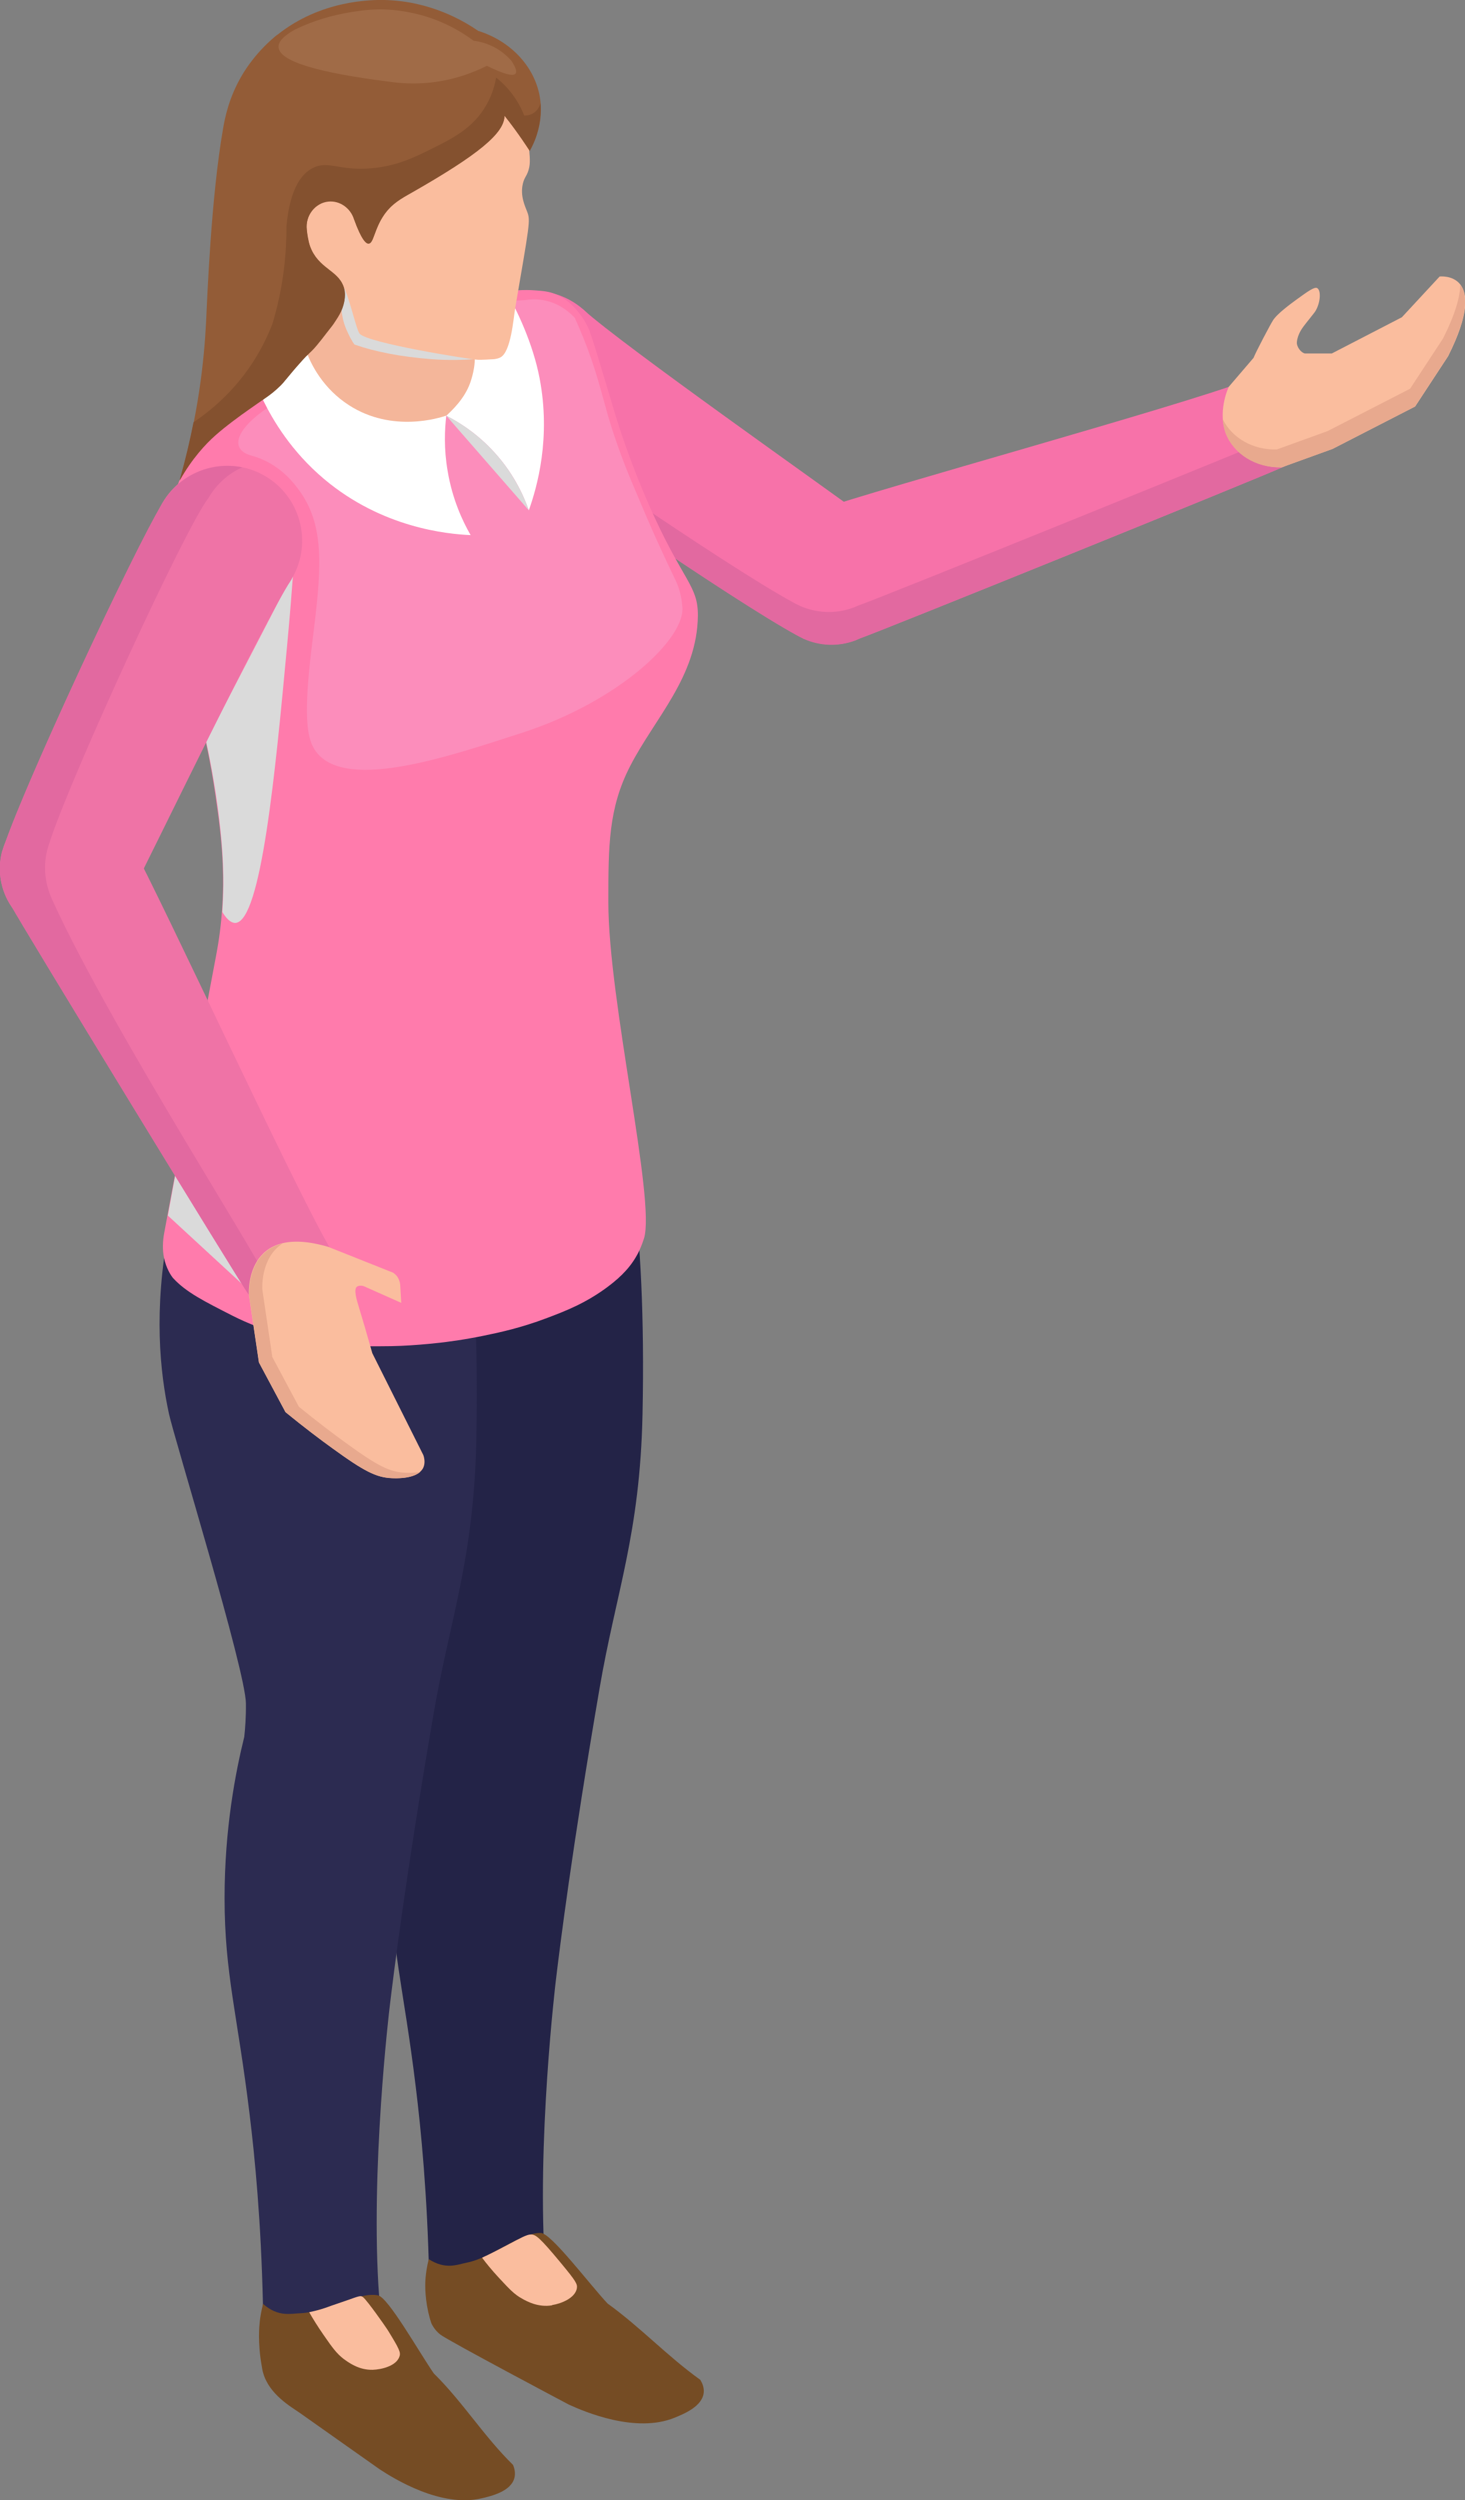
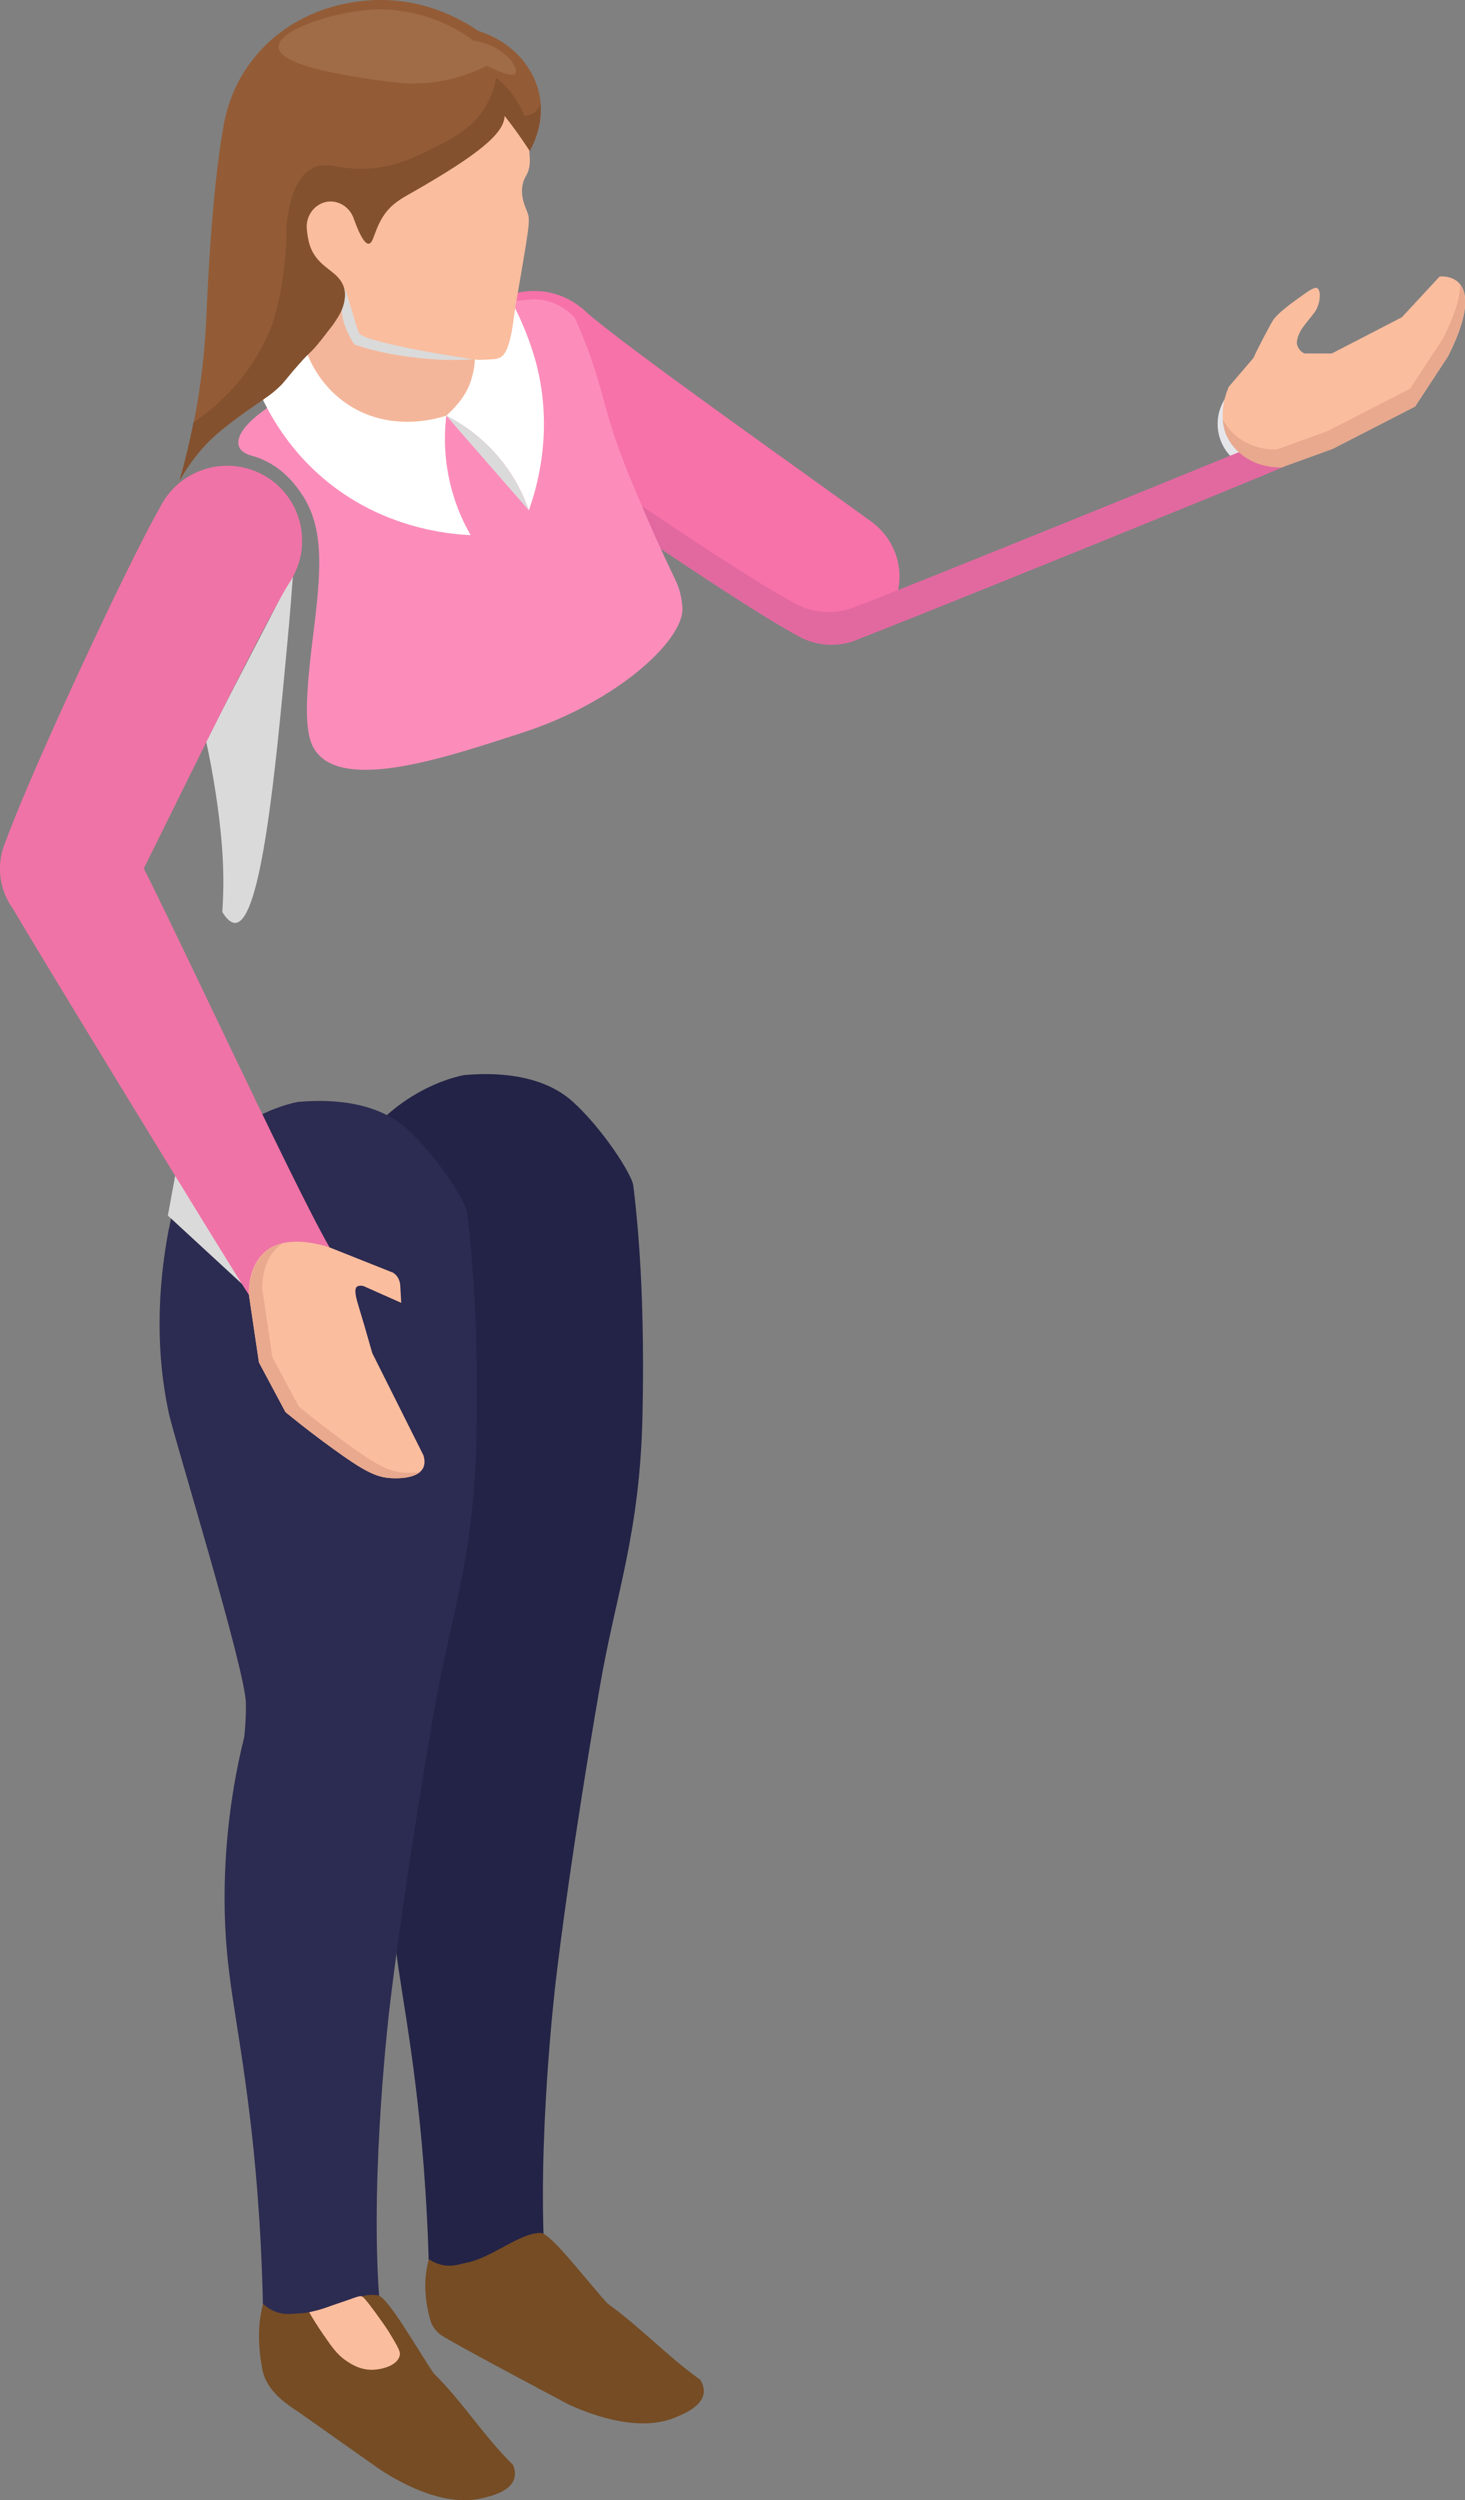
<svg xmlns="http://www.w3.org/2000/svg" viewBox="0 0 98.18 167.54">
  <rect x="0" y="0" width="98.18" height="167.54" fill="#808080" stroke="none" />
  <defs>
    <style>.cls-1{fill:#f772a9;}.cls-1,.cls-2,.cls-3,.cls-4,.cls-5,.cls-6,.cls-7,.cls-8,.cls-9,.cls-10,.cls-11,.cls-12,.cls-13,.cls-14,.cls-15,.cls-16,.cls-17,.cls-18{stroke-width:0px;}.cls-2{fill:#dadada;mix-blend-mode:multiply;}.cls-3{fill:#ef73a6;}.cls-4{fill:#e269a0;}.cls-5{fill:#a06b47;}.cls-6{fill:#f4b69a;}.cls-19{isolation:isolate;}.cls-7{fill:#84512f;}.cls-8{fill:#e8a98e;}.cls-9{fill:#754c24;}.cls-10{fill:#fc8dbb;}.cls-11{fill:#ff7bac;}.cls-12{fill:#fff;}.cls-13{fill:#935c37;}.cls-14{fill:#e5e5ea;}.cls-15{fill:#232347;}.cls-16{fill:#fabd9e;}.cls-17{fill:#2c2b51;}.cls-18{fill:#f2f2f2;}</style>
  </defs>
  <g class="cls-19">
    <g id="_レイヤー_2">
      <g id="_コンテンツ">
        <path class="cls-15" d="m22.47,80.54c.06-.39.17-.94.41-1.58,0,0,.3-.82.81-1.61,2.99-4.64,7.45-5.31,7.45-5.31.7-.04,4.74-.49,7.26,1.8,2.04,1.86,3.93,4.85,4.04,5.59.46,3.7.76,8.7.62,15.35-.17,8.02-1.77,11.9-2.87,18.31-1.86,10.84-2.67,17.37-2.94,19.64,0,0-1.32,10.98-.7,19.39,0,0,.03.19.03.46,0,0,0,0,0,0,0,2.16-1.75,3.91-3.91,3.91s-3.91-1.75-3.91-3.91c-.12-5.46-.54-9.84-.9-12.75-.8-6.61-1.67-9.36-1.67-14.43,0-4.68.74-8.46,1.32-10.81.06-.54.12-1.31.11-2.24-.02-2.22-.42-3.98-.86-5.59-.77-2.84-1.37-4.15-2.21-6.58-.97-2.81-1.74-5.58-2.1-7.24-.59-2.73-1.05-6.9,0-12.41Z" />
        <path class="cls-9" d="m28.73,151.39c1.13.74,1.95.36,2.54.24,1.69-.32,3.6-2.03,4.98-1.99.69.02,3.25,3.43,4.47,4.73,2.22,1.6,3.98,3.51,6.21,5.11.13.21.27.52.23.87-.1.92-1.34,1.42-1.95,1.67-2.59,1.06-6-.38-7.09-.88,0,0-8.03-4.25-8.61-4.69-.43-.33-.61-.78-.61-.78-.06-.17-.13-.42-.2-.73-.26-1.16-.2-2.07-.18-2.29.03-.32.08-.75.22-1.26Z" />
        <path class="cls-17" d="m11.33,82.34c.06-.39.17-.94.41-1.58,0,0,.3-.82.81-1.61,2.99-4.64,7.45-5.31,7.45-5.31.7-.04,4.74-.49,7.26,1.8,2.04,1.86,3.93,4.85,4.04,5.59.46,3.7.76,8.7.62,15.35-.18,8.02-1.77,11.9-2.87,18.31-1.86,10.84-2.67,17.37-2.94,19.64,0,0-1.32,10.98-.7,19.39,0,0,.03.19.03.46,0,0,0,0,0,0,0,2.16-1.75,3.91-3.91,3.91-2.16,0-3.91-1.75-3.91-3.91-.12-5.46-.54-9.84-.9-12.75-.8-6.61-1.67-9.36-1.67-14.43,0-4.68.74-8.46,1.32-10.81.06-.54.12-1.31.11-2.24-.02-2.22-4.8-17.75-5.16-19.42-.59-2.73-1.05-6.9,0-12.41Z" />
        <path class="cls-9" d="m17.63,154.39c1,.9,1.87.65,2.48.63,1.72-.06,3.87-1.46,5.22-1.2.68.13,2.73,3.76,3.74,5.23,1.95,1.92,3.35,4.21,5.31,6.13.1.23.18.56.09.89-.24.89-1.54,1.2-2.18,1.35-2.72.65-5.87-1.3-6.87-1.96-1.77-1.25-3.54-2.5-5.31-3.75-.6-.42-2.08-1.25-2.48-2.71-.04-.13-.06-.26-.1-.51-.27-1.53-.15-2.65-.12-2.93.03-.29.1-.69.22-1.17Z" />
-         <path class="cls-16" d="m36.99,154.49c-.92.15-1.67-.26-2.02-.46-.51-.28-.85-.65-1.53-1.38-.5-.54-.88-1.01-1.13-1.35.02-.01.06-.03.1-.05.05-.03.12-.06.19-.09.68-.33,1.12-.57,1.39-.71.89-.47,1.32-.71,1.58-.71.33,0,.58.17,2.06,1.96.95,1.15,1.08,1.36,1.03,1.65-.12.67-1.08,1.03-1.65,1.12Z" />
        <path class="cls-16" d="m24.97,158.81c-.93.02-1.61-.49-1.94-.73-.46-.35-.76-.76-1.32-1.57-.42-.6-.78-1.19-.99-1.56.19-.04.46-.1.8-.2.4-.12.42-.15,1.02-.35,1.12-.37,1.5-.56,1.67-.52.06.02.11.05.13.07.31.27,1.46,1.91,1.64,2.19.78,1.27.89,1.5.79,1.78-.21.64-1.21.87-1.79.89Z" />
        <path class="cls-1" d="m32.8,28.57c2.23,1.65,5.38,1.17,7.03-1.06,1.65-2.23,1.17-5.38-1.06-7.03-2.23-1.65-5.38-1.17-7.03,1.06-1.65,2.23-1.17,5.38,1.06,7.03Z" />
        <path class="cls-1" d="m39.07,20.73c2.81,2.52,16.01,11.78,19.44,14.32.07.17.91,3.9-.46,5.87-1.3,1.87-3.98,1.87-4.19,1.88-3.63-1.81-18.39-11.92-21.24-14.36-1.39-1.77-1.6-4.14-.55-5.9,1.31-2.2,4.38-3.11,7-1.81Z" />
        <path class="cls-14" d="m85.86,31.34c1.62-.62,2.43-2.43,1.81-4.05-.62-1.62-2.43-2.43-4.05-1.81-1.62.62-2.43,2.43-1.81,4.05.62,1.62,2.43,2.43,4.05,1.8Z" />
-         <path class="cls-1" d="m54.72,34.21c4.6-1.58,24.06-6.91,28.9-8.73.62,2,1.66,3.84,2.27,5.85-1.05.51-27.14,11.08-28.27,11.45-.99-2.29-1.92-6.27-2.91-8.56Z" />
        <path class="cls-1" d="m57.36,42.89c2.34-.9,3.52-3.53,2.62-5.87-.9-2.34-3.53-3.52-5.87-2.62-2.34.9-3.52,3.53-2.62,5.87.9,2.34,3.53,3.52,5.87,2.62Z" />
        <path class="cls-4" d="m31.31,25.53s0,.01.01.02c2.88,2.46,17.35,12.39,21.8,14.8.13.08.27.15.41.21.02,0,.04.02.05.03h0c1.12.5,2.43.58,3.66.11.09-.04.18-.08.28-.12h0c1.18-.38,28.52-11.46,29.62-11.99,0,0,0,0,0,0,.25-.1.48-.23.7-.38.09,1.33-.66,2.62-1.96,3.13,0,0,0,0,0,0-1.05.51-27.14,11.08-28.27,11.45h0c-.09.04-.17.08-.26.12-1.18.45-2.43.38-3.5-.1h0s-.03-.02-.05-.03c-.13-.06-.26-.13-.39-.2-4.24-2.3-18.06-11.77-20.8-14.13,0,0,0-.01-.01-.02-1.08-.88-1.7-2.12-1.83-3.41.17.19.35.36.55.53Z" />
        <path class="cls-16" d="m82.34,25.93l1.67-1.95c.13-.35,1.17-2.33,1.32-2.54.09-.13.34-.48,1.51-1.33.84-.61,1.26-.91,1.44-.8.29.18.19,1.11-.18,1.62-.04.06-.09.11-.37.47-.17.21-.3.38-.39.5-.26.35-.36.66-.4.84-.04.2-.03.29-.02.32.06.34.38.63.56.63.59,0,1.18,0,1.77,0l4.7-2.43,2.53-2.73s3.46-.41.57,5.34l-2.21,3.37-5.53,2.84-3.4,1.23c-1.71.05-3.22-.89-3.76-2.3-.52-1.36.08-2.84.2-3.09Z" />
        <path class="cls-8" d="m81.94,28.08c.02.31.08.63.19.94.54,1.41,2.04,2.35,3.76,2.3l3.4-1.23,5.53-2.84,2.21-3.37c1.42-2.82,1.31-4.16.83-4.79-.01.79-.32,1.94-1.15,3.59l-2.21,3.37-5.53,2.84-3.4,1.23c-1.6.05-3.02-.78-3.63-2.04Z" />
-         <path class="cls-18" d="m16.72,86.47c.88,1.49,2.8,2,4.29,1.12,1.49-.88,2-2.8,1.12-4.29-.88-1.49-2.8-2-4.29-1.12-1.49.88-2,2.8-1.12,4.29Z" />
-         <path class="cls-11" d="m39.54,22.24s-.04-.09-.04-.09c-.09-.22-.29-.66-.66-1.13-.25-.32-.72-.91-1.55-1.28-.48-.21-.88-.24-1.42-.28-.77-.06-1.59-.02-2.97.25-1.25.24-2.17.53-2.42.6-1.55.47-3.94,1.25-5.08,1.72-1.93.79-9.28,4.35-12.58,8.81-.56.76-.9,1.48-1.08,2.2-1.67,6.82,1.42,11.38,2.7,20.26.39,2.7.9,6.26.04,10.75-.91,4.78-2.73,14.59-3.48,18.6-.09.47-.12,1.12-.01,1.63.14.7.47,1.21.61,1.37.88.96,2.12,1.57,3.98,2.52,4.25,2.15,8.46,2.07,10.63,2.04,1.76-.03,3.62-.27,3.62-.27,1.12-.14,2.01-.31,2.54-.42,1.08-.22,2.54-.53,4.3-1.2,1.22-.46,2.59-.99,4.05-2.08.98-.73,1.63-1.44,2.08-2.34,0,0,.21-.43.36-.91.78-2.58-2.39-15.93-2.39-22.51,0-3.78,0-6.3,1.46-9.14,1.64-3.2,4.49-5.99,4.54-10.07.02-2.08-1.02-2.29-3.31-7.5-1.24-2.84-2.03-5.27-2.5-6.91-.89-2.94-1.21-4.05-1.44-4.63Z" />
        <path class="cls-10" d="m38.55,21.37c.13.28.32.72.54,1.26.87,2.16,1.2,3.64,1.64,5.17.31,1.06.81,2.6,1.59,4.46.67,1.58,1.23,2.92,1.72,3.99.49,1.08.92,1.99,1.24,2.65.38.79.42,1.52.44,1.69.32,2.14-4.27,6.44-10.77,8.53-4.87,1.57-12.22,4.12-13.95.97-.54-.99-.59-2.89-.06-7.13.56-4.51.9-7.54-.8-9.97-.36-.52-1.38-1.94-3.27-2.45-1.51-.41-1.02-1.7.72-2.97,3.76-2.74,5.93-4.31,8.78-5.52,1.89-.8,4.84-1.76,8.83-1.94.31-.05.71-.08,1.18,0,1.18.2,1.92.94,2.18,1.24Z" />
        <path class="cls-2" d="m19.65,38.36c-.09,1.18-.22,2.92-.42,5.02-.77,8.27-1.72,18.39-3.46,18.47-.2,0-.49-.11-.87-.73.03-.46.06-1.1.07-1.86,0-.52,0-1.71-.18-3.49-.24-2.39-.65-4.58-.97-6.07,2.18-4.31,3.66-7.04,5.84-11.35Z" />
        <polygon class="cls-2" points="16.77 86.55 11.25 81.46 11.79 78.52 16.77 86.55" />
        <path class="cls-3" d="m10.75,33.95c-1.26,2.47-.28,5.5,2.19,6.76,2.47,1.26,5.5.28,6.76-2.19,1.26-2.47.28-5.5-2.19-6.76-2.47-1.26-5.5-.28-6.76,2.19Z" />
        <path class="cls-3" d="m19.51,38.86c-2.03,3.18-9.01,17.71-10.96,21.51-.15.09-3.7,1.53-5.86.51-2.06-.97-2.49-3.62-2.53-3.83,1.2-3.87,8.76-20.09,10.71-23.29,1.52-1.66,3.82-2.25,5.73-1.51,2.38.93,3.78,3.81,2.92,6.61Z" />
        <path class="cls-3" d="m8.76,56.49c2.31,4.28,10.74,22.61,13.32,27.09-1.88.93-3.52,2.26-5.4,3.19-.68-.95-15.35-24.97-15.9-26.03,2.1-1.35,5.88-2.92,7.97-4.26Z" />
        <path class="cls-3" d="m2.25,54.3c2.17-1.27,4.95-.54,6.22,1.63,1.27,2.17.54,4.95-1.63,6.22-2.17,1.27-4.95.54-6.22-1.63-1.27-2.17-.54-4.95,1.63-6.22Z" />
-         <path class="cls-4" d="m.15,57.05h0s.01-.03.02-.05c.04-.14.09-.28.14-.42,1.58-4.56,8.68-19.73,10.55-22.82,0,0,0,0,.01-.01,1.09-1.91,3.28-2.85,5.36-2.43-.93.42-1.73,1.13-2.27,2.07,0,0,0,0-.01.01-1.59,2.08-9.03,18.29-10.55,22.82-.07.21-.14.42-.14.42,0,.01-.01.03-.02.05h0c-.12.4-.24.95-.22,1.61.03.98.35,1.71.49,2.02,4.05,8.9,14.85,25.5,14.48,25.72-.43.26-.87.51-1.32.73-.68-.95-15.35-24.97-15.9-26.03h0c-.05-.08-.11-.16-.16-.24-.64-1.09-.77-2.34-.47-3.47Z" />
        <path class="cls-16" d="m22.08,83.59l4.27,1.7c.08.06.19.14.28.27.1.15.17.34.19.53l.07,1.22-2.47-1.1c-.15-.07-.37-.07-.49.01-.25.17-.03.88.13,1.41.21.68.51,1.7.89,3.05,1.14,2.28,2.28,4.55,3.42,6.83.08.23.13.55,0,.84-.37.79-1.89.72-2.15.7-1.01-.05-1.82-.45-3.92-1.98-.83-.6-1.92-1.42-3.17-2.44-.59-1.11-1.19-2.22-1.78-3.33l-.67-4.52s-.36-4.94,5.39-3.2Z" />
        <path class="cls-8" d="m16.69,86.79l.67,4.52c.59,1.11,1.19,2.22,1.78,3.33,1.25,1.02,2.33,1.84,3.17,2.44,2.1,1.52,2.91,1.93,3.92,1.98.22.01,1.37.07,1.93-.42-.46.08-.91.06-1.04.05-1.01-.05-1.82-.45-3.92-1.98-.83-.6-1.92-1.42-3.17-2.44-.59-1.11-1.19-2.22-1.78-3.33l-.67-4.52s-.15-2.12,1.36-3.09c-2.44.59-2.24,3.46-2.24,3.46Z" />
        <path class="cls-6" d="m30.63,15.14c-.53,1.58-.46,2.83-.37,3.53.17,1.25.66,2.35.66,2.35.37.83.65,1.08.84,1.87.07.28.23.98.11,1.82-.22,1.53-1.24,2.51-1.54,2.79-2.21,2.09-5.4,1.43-5.99,1.31-.61-.13-2.18-.48-3.08-1.77-.06-.08-.39-.58-.6-1.13-.18-.47-.25-.98-.23-1.26.08-1.07.45-1.97.19-3.65-.17-1.13-.23-2.01-3.13-5.16.35,0,12.33-.7,13.14-.71Z" />
        <path class="cls-12" d="m29.91,27.86c.8.41,1.91,1.09,2.98,2.2,1.5,1.54,2.21,3.17,2.55,4.14.56-1.57,1.49-4.85.72-8.86-.44-2.31-1.53-4.6-2.24-5.8l-3.46.09c.11.48.51,1.11.82,1.97.3.83.36,1.01.45,1.47.25,1.17-.07,2.14-.21,2.56-.38,1.09-1.22,1.86-1.61,2.23Z" />
        <path class="cls-12" d="m17.63,26.81c.11-.25,1.82-2.87,1.97-3.21l3.02-2.38c-.06.11-.13.21-.2.32-.53.84-1.21,1.62-1.82,2.2.27.68,1.03,2.28,2.78,3.41,2.91,1.88,6.09.85,6.53.7-.11.93-.17,2.22.09,3.72.32,1.91,1.01,3.37,1.54,4.29-1.57-.07-5.92-.48-9.81-3.75-2.21-1.86-3.44-3.95-4.1-5.3Z" />
        <path class="cls-2" d="m31.82,24.07c-.86.06-1.84.08-2.9,0-2.08-.16-3.83-.51-5.16-.98-.17-.21-.39-.64-.56-1.04-.21-.5-.28-.94-.31-1.25.05-.5.11-1,.16-1.5l8.78,4.78Z" />
        <path class="cls-16" d="m17.46,3.84s.02-.03.04-.04c1.25-1.48,2.94-2.61,4.94-3.15l.1-.03c.24-.06.47-.12.71-.17,3.24-.68,5.86.45,6.64.8.96.43,3.29,1.48,4.56,3.93.21.42.52,1.1.83,3.23.05.32.09.65.13,1.02.08.9.14,1.36.06,1.77-.12.59-.31.61-.43,1.11-.19.81.14,1.49.29,1.88.23.59.16.83-.81,6.5-.11.67-.28,2.93-1,3.27-.24.11-.47.12-.6.12,0,0-.59.04-.89.03-.55-.03-7.38-1.11-7.93-1.75-.22-.26-.69-2.46-1.11-3.24-.7-.03-1.99-.19-3.38-.94-.42-.23-1.53-.88-2.48-2.11-.29-.37-.48-.7-.59-.88-.44-.74-.79-1.55-1.02-2.43-.88-3.23-.05-6.52,1.94-8.9Z" />
        <path class="cls-13" d="m18.58,2.34C21.5,0,24.89-.02,25.79,0c3.11.08,5.34,1.44,6.26,2.07,2.15.67,3.75,2.35,4.12,4.38.32,1.75-.39,3.16-.67,3.64,0,0-.76-1.21-1.69-2.36h0c0,1.16-1.72,2.59-6.21,5.15-.73.42-1.34.75-1.85,1.48-.67.96-.7,1.9-1.03,1.94-.19.02-.5-.27-.99-1.62-.25-.78-.99-1.28-1.73-1.2-.86.09-1.56.94-1.44,1.91.01.32.07.82.32,1.35.63,1.38,1.85,1.54,2.17,2.53.15.46.13,1.19-.7,2.34-.49.68-.6.81-2.2,2.63-1.28,1.47-1.06,1.3-1.49,1.71-.61.57-.91.7-1.97,1.46-.59.42-1.55,1.11-2.27,1.75-.65.58-1.54,1.52-2.36,2.98,1.25-4.39,1.62-8.01,1.75-10.55.08-1.67.33-8.33,1.14-12.98.12-.67.37-2.05,1.27-3.57.24-.41,1-1.62,2.38-2.73Z" />
        <path class="cls-7" d="m12.06,32.17c.83-1.46,1.71-2.4,2.36-2.98.72-.64,1.67-1.33,2.27-1.75,1.06-.76,1.36-.89,1.97-1.46.29-.27.29-.29.65-.72.19-.23.4-.49.84-.98.6-.68.6-.57,1.06-1.11.23-.27.43-.53.77-.97.26-.33.39-.5.44-.59.31-.46.63-.96.68-1.62,0-.09.02-.35-.04-.63-.26-1.17-1.49-1.25-2.18-2.59-.13-.25-.24-.73-.32-1.35-.12-.97.57-1.82,1.44-1.91.74-.08,1.49.41,1.73,1.2.49,1.35.8,1.65.99,1.62.33-.04.36-.98,1.03-1.94.51-.73,1.12-1.07,1.85-1.48,4.49-2.56,6.21-3.99,6.21-5.15h0c.92,1.15,1.69,2.36,1.69,2.36.12-.22.34-.63.5-1.19.24-.81.25-1.52.22-2.01-.02.08-.13.47-.52.69-.24.13-.47.14-.57.13-.12-.31-.29-.67-.53-1.04-.44-.7-.95-1.18-1.35-1.5-.08.44-.24,1.11-.64,1.81-.89,1.59-2.32,2.29-3.8,3.02-1.03.51-2.25,1.11-3.95,1.25-2.14.18-2.86-.55-3.9-.02-.68.35-1.51,1.24-1.76,3.87,0,.88-.04,1.88-.18,2.97-.17,1.38-.46,2.59-.76,3.6-.31.79-.74,1.71-1.38,2.68-1.29,1.95-2.83,3.19-3.91,3.92-.24,1.21-.54,2.5-.93,3.88Z" />
        <path class="cls-5" d="m34.31,4.12c-.14-.17-.32-.35-.54-.53-.75-.61-1.55-.8-2.03-.86-.85-.63-2.31-1.52-4.3-1.9-1.58-.31-2.76-.24-4.35.06-1.43.27-2.56.72-3.34,1.1-.75.42-1.11.81-1.08,1.18.06.93,2.57,1.7,7.53,2.32.66.09,1.45.14,2.35.07,1.78-.14,3.18-.7,4.08-1.15,1.12.55,1.76.73,1.92.52.1-.13.02-.39-.24-.8Z" />
        <path class="cls-2" d="m35.44,34.2l-5.53-6.34c.58.29,1.32.73,2.11,1.39.56.47,1.44,1.29,2.23,2.52.37.58.83,1.39,1.19,2.43Z" />
      </g>
    </g>
  </g>
</svg>